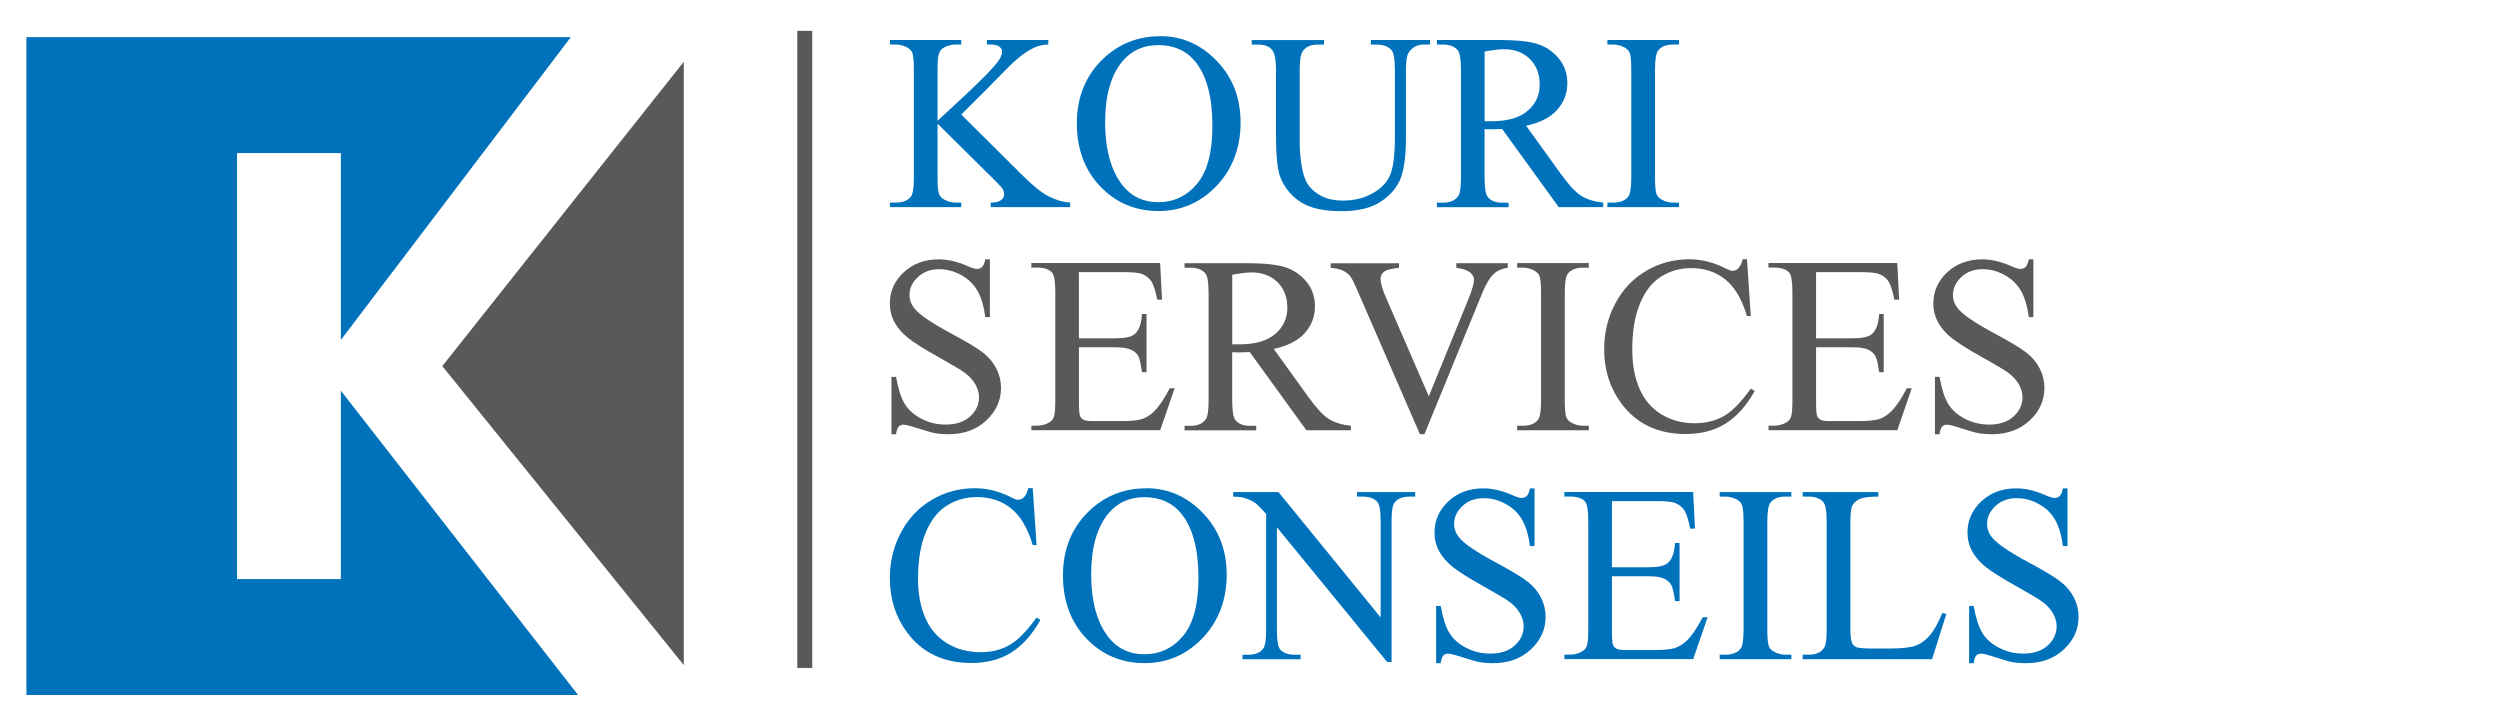
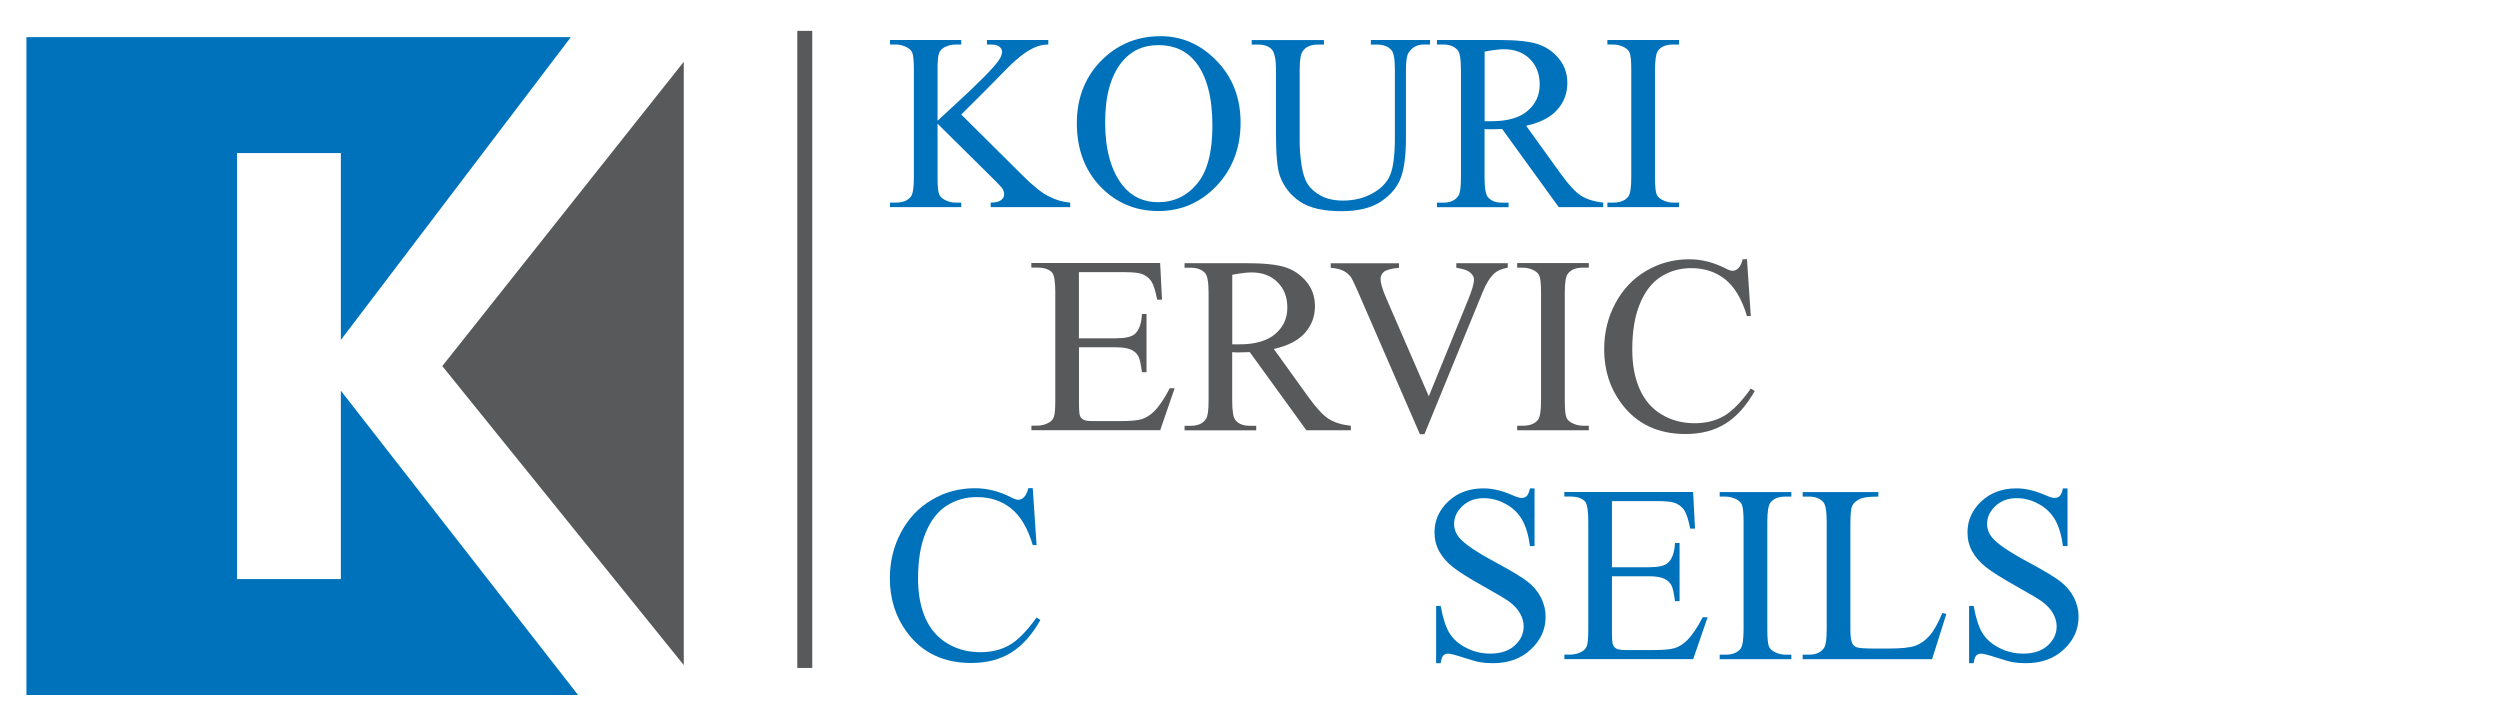
<svg xmlns="http://www.w3.org/2000/svg" id="Layer_1" viewBox="0 0 372.67 107.33">
  <defs>
    <style>.cls-1{fill:#58595b;}.cls-1,.cls-2{stroke-width:0px;}.cls-2{fill:#0072bc;}</style>
  </defs>
  <polygon class="cls-1" points="101.93 9.21 101.93 99.14 65.93 54.57 101.93 9.21" />
  <polygon class="cls-2" points="3.94 5.54 85.09 5.54 50.81 50.68 50.81 22.82 35.33 22.82 35.33 86.32 50.81 86.32 50.81 58.24 86.17 103.6 3.94 103.6 3.94 5.54" />
  <path class="cls-2" d="M143.28,17.06l9.19,9.13c1.51,1.51,2.79,2.53,3.86,3.08,1.07.55,2.13.85,3.2.93v.68h-11.85v-.68c.71,0,1.22-.12,1.53-.36.31-.24.47-.51.47-.8s-.06-.56-.17-.79c-.12-.23-.5-.67-1.15-1.3l-8.6-8.51v8.03c0,1.26.08,2.1.24,2.5.12.31.38.57.77.79.53.29,1.08.44,1.67.44h.85v.68h-10.62v-.68h.88c1.03,0,1.78-.3,2.24-.9.29-.39.44-1.34.44-2.83V10.37c0-1.26-.08-2.1-.24-2.52-.12-.29-.37-.55-.75-.77-.54-.29-1.1-.44-1.69-.44h-.88v-.68h10.62v.68h-.85c-.58,0-1.13.14-1.67.42-.38.2-.64.49-.79.88-.15.39-.22,1.2-.22,2.43v7.63c.24-.23,1.08-1.01,2.52-2.33,3.64-3.33,5.84-5.56,6.6-6.67.33-.49.5-.92.5-1.29,0-.28-.13-.53-.39-.75-.26-.21-.69-.32-1.3-.32h-.57v-.68h9.15v.68c-.54.01-1.03.09-1.47.22-.44.13-.98.39-1.62.78-.64.39-1.42,1.01-2.35,1.87-.27.25-1.51,1.5-3.73,3.77l-3.8,3.79Z" />
  <path class="cls-2" d="M172.97,5.39c3.23,0,6.04,1.23,8.41,3.69,2.37,2.46,3.55,5.52,3.55,9.2s-1.19,6.93-3.58,9.43c-2.39,2.5-5.28,3.75-8.68,3.75s-6.31-1.22-8.65-3.66c-2.33-2.44-3.5-5.59-3.5-9.46s1.35-7.19,4.04-9.69c2.34-2.17,5.14-3.25,8.4-3.25ZM172.63,6.73c-2.23,0-4.02.83-5.37,2.48-1.68,2.06-2.52,5.07-2.52,9.04s.87,7.2,2.61,9.39c1.34,1.67,3.1,2.5,5.29,2.5,2.34,0,4.27-.91,5.8-2.74,1.53-1.83,2.29-4.7,2.29-8.64,0-4.26-.84-7.44-2.52-9.54-1.35-1.67-3.21-2.5-5.59-2.5Z" />
  <path class="cls-2" d="M204.35,6.64v-.68h8.82v.68h-.94c-.98,0-1.73.41-2.26,1.23-.26.38-.39,1.26-.39,2.65v10.11c0,2.5-.25,4.44-.74,5.82-.5,1.38-1.47,2.56-2.92,3.55-1.45.99-3.43,1.48-5.93,1.48-2.72,0-4.79-.47-6.19-1.42-1.41-.94-2.41-2.21-3-3.8-.39-1.09-.59-3.14-.59-6.14v-9.74c0-1.53-.21-2.54-.63-3.01-.42-.48-1.11-.72-2.05-.72h-.94v-.68h10.77v.68h-.95c-1.03,0-1.76.33-2.21.97-.31.44-.46,1.36-.46,2.76v10.86c0,.97.09,2.08.27,3.33.18,1.25.5,2.22.96,2.92.46.7,1.14,1.27,2.01,1.73.88.45,1.95.68,3.23.68,1.63,0,3.09-.36,4.37-1.07,1.29-.71,2.17-1.62,2.64-2.73.47-1.11.71-2.99.71-5.63v-10.09c0-1.56-.17-2.53-.52-2.92-.48-.54-1.19-.81-2.13-.81h-.94Z" />
  <path class="cls-2" d="M239.01,30.88h-6.65l-8.44-11.65c-.62.02-1.13.04-1.53.04-.16,0-.33,0-.52,0-.18,0-.37-.01-.57-.03v7.24c0,1.57.17,2.54.51,2.92.46.54,1.16.81,2.1.81h.97v.68h-10.68v-.68h.94c1.05,0,1.81-.34,2.26-1.03.26-.38.38-1.28.38-2.7V10.37c0-1.57-.17-2.54-.51-2.92-.48-.54-1.19-.81-2.13-.81h-.94v-.68h9.08c2.65,0,4.6.19,5.85.58,1.26.39,2.32,1.1,3.2,2.13.87,1.04,1.31,2.27,1.31,3.7,0,1.53-.5,2.86-1.5,3.99-1,1.13-2.54,1.92-4.64,2.39l5.15,7.15c1.18,1.64,2.19,2.73,3.03,3.27.85.54,1.95.88,3.31,1.03v.68ZM221.31,18.07c.23,0,.43,0,.61,0,.17,0,.31,0,.42,0,2.37,0,4.17-.51,5.37-1.54,1.21-1.03,1.81-2.34,1.81-3.93s-.49-2.82-1.46-3.8c-.97-.97-2.26-1.46-3.87-1.46-.71,0-1.67.12-2.88.35v10.36Z" />
  <path class="cls-2" d="M250.29,30.2v.68h-10.68v-.68h.88c1.03,0,1.78-.3,2.24-.9.29-.39.44-1.34.44-2.83V10.37c0-1.26-.08-2.09-.24-2.5-.12-.31-.37-.57-.75-.79-.54-.29-1.1-.44-1.69-.44h-.88v-.68h10.68v.68h-.9c-1.02,0-1.76.3-2.22.9-.3.39-.46,1.34-.46,2.83v16.1c0,1.26.08,2.1.24,2.5.12.31.38.57.77.79.53.29,1.08.44,1.67.44h.9Z" />
-   <path class="cls-1" d="M147.56,38.65v8.62h-.68c-.22-1.65-.62-2.97-1.19-3.95-.57-.98-1.38-1.76-2.43-2.33-1.05-.58-2.14-.86-3.27-.86-1.27,0-2.33.39-3.16,1.17s-1.25,1.66-1.25,2.66c0,.76.26,1.45.79,2.08.76.92,2.57,2.14,5.42,3.67,2.33,1.25,3.92,2.21,4.77,2.88.85.67,1.51,1.45,1.97,2.36.46.91.69,1.86.69,2.85,0,1.89-.73,3.51-2.2,4.88-1.46,1.37-3.35,2.05-5.65,2.05-.72,0-1.4-.05-2.04-.17-.38-.06-1.17-.29-2.36-.67-1.19-.39-1.95-.58-2.27-.58s-.55.09-.73.28c-.18.18-.31.56-.4,1.14h-.68v-8.55h.68c.32,1.79.75,3.13,1.29,4.02.54.89,1.36,1.63,2.47,2.21,1.11.59,2.33.88,3.65.88,1.53,0,2.74-.4,3.63-1.21.89-.81,1.33-1.76,1.33-2.87,0-.61-.17-1.23-.51-1.86s-.86-1.21-1.57-1.75c-.48-.37-1.78-1.15-3.91-2.34-2.13-1.19-3.65-2.15-4.55-2.86-.9-.71-1.58-1.5-2.05-2.35-.47-.86-.7-1.8-.7-2.83,0-1.79.69-3.33,2.06-4.62,1.37-1.29,3.12-1.94,5.24-1.94,1.32,0,2.73.33,4.21.97.69.31,1.17.46,1.45.46.32,0,.58-.09.78-.28.2-.19.36-.57.49-1.15h.68Z" />
  <path class="cls-1" d="M160.83,40.58v9.85h5.48c1.42,0,2.37-.21,2.85-.64.64-.56.99-1.56,1.07-2.98h.68v8.67h-.68c-.17-1.21-.34-1.99-.51-2.33-.22-.43-.58-.77-1.08-1.01-.5-.24-1.27-.37-2.32-.37h-5.48v8.21c0,1.1.05,1.77.15,2.01.1.24.27.43.51.57.24.14.71.21,1.4.21h4.23c1.41,0,2.43-.1,3.07-.29.64-.2,1.25-.58,1.84-1.16.76-.76,1.54-1.91,2.33-3.44h.73l-2.15,6.25h-19.2v-.68h.88c.59,0,1.15-.14,1.67-.42.39-.2.66-.49.8-.88.14-.39.21-1.2.21-2.41v-16.19c0-1.58-.16-2.55-.48-2.92-.44-.49-1.18-.74-2.21-.74h-.88v-.68h19.2l.28,5.46h-.72c-.26-1.31-.54-2.21-.85-2.7-.31-.49-.78-.86-1.39-1.12-.49-.18-1.35-.28-2.59-.28h-6.84Z" />
  <path class="cls-1" d="M201.39,64.14h-6.65l-8.44-11.65c-.62.02-1.13.04-1.53.04-.16,0-.33,0-.52,0-.18,0-.37-.01-.57-.03v7.24c0,1.57.17,2.54.51,2.92.46.54,1.16.81,2.1.81h.97v.68h-10.68v-.68h.94c1.05,0,1.81-.34,2.26-1.03.26-.38.38-1.28.38-2.7v-16.1c0-1.57-.17-2.54-.51-2.92-.48-.54-1.19-.81-2.13-.81h-.94v-.68h9.08c2.65,0,4.6.19,5.85.58,1.26.39,2.32,1.1,3.2,2.13.87,1.04,1.31,2.27,1.31,3.7,0,1.53-.5,2.86-1.5,3.99-1,1.13-2.54,1.92-4.64,2.39l5.15,7.15c1.18,1.64,2.19,2.73,3.03,3.27.85.54,1.95.88,3.31,1.03v.68ZM183.69,51.33c.23,0,.43,0,.61,0,.17,0,.31,0,.42,0,2.37,0,4.17-.51,5.37-1.54,1.21-1.03,1.81-2.34,1.81-3.93s-.49-2.82-1.46-3.79c-.97-.97-2.26-1.46-3.87-1.46-.71,0-1.67.12-2.88.35v10.36Z" />
  <path class="cls-1" d="M224.76,39.22v.68c-.88.16-1.55.44-2,.85-.65.6-1.22,1.52-1.73,2.76l-8.69,21.21h-.68l-9.34-21.48c-.48-1.1-.82-1.78-1.01-2.02-.31-.38-.68-.68-1.13-.89-.45-.21-1.05-.35-1.81-.41v-.68h10.18v.68c-1.15.11-1.9.31-2.24.59-.34.28-.51.64-.51,1.08,0,.61.28,1.57.85,2.87l6.34,14.61,5.88-14.43c.58-1.42.86-2.41.86-2.96,0-.36-.18-.7-.53-1.02-.36-.32-.96-.55-1.8-.69-.06-.01-.16-.03-.31-.06v-.68h7.68Z" />
  <path class="cls-1" d="M236.84,63.46v.68h-10.68v-.68h.88c1.03,0,1.78-.3,2.24-.9.29-.39.44-1.34.44-2.83v-16.1c0-1.26-.08-2.09-.24-2.5-.12-.31-.37-.57-.75-.79-.54-.29-1.1-.44-1.69-.44h-.88v-.68h10.68v.68h-.9c-1.02,0-1.76.3-2.22.9-.31.39-.46,1.34-.46,2.83v16.1c0,1.26.08,2.1.24,2.5.12.31.38.57.77.79.53.29,1.08.44,1.67.44h.9Z" />
  <path class="cls-1" d="M260.42,38.65l.57,8.47h-.57c-.76-2.54-1.85-4.36-3.25-5.48-1.41-1.12-3.1-1.67-5.07-1.67-1.65,0-3.15.42-4.48,1.26-1.34.84-2.39,2.18-3.15,4.02-.77,1.84-1.15,4.12-1.15,6.86,0,2.25.36,4.21,1.09,5.86.72,1.65,1.81,2.92,3.26,3.8,1.45.88,3.11,1.32,4.97,1.32,1.62,0,3.05-.35,4.28-1.04,1.24-.69,2.6-2.07,4.08-4.13l.57.37c-1.25,2.22-2.71,3.84-4.37,4.87-1.67,1.03-3.64,1.54-5.94,1.54-4.13,0-7.33-1.53-9.59-4.59-1.69-2.28-2.54-4.96-2.54-8.05,0-2.49.56-4.77,1.67-6.85s2.65-3.7,4.6-4.84c1.96-1.15,4.09-1.72,6.41-1.72,1.8,0,3.58.44,5.33,1.32.52.27.88.4,1.1.4.33,0,.62-.12.86-.35.32-.33.54-.79.68-1.38h.64Z" />
-   <path class="cls-1" d="M270.72,40.58v9.85h5.48c1.42,0,2.37-.21,2.85-.64.64-.56.99-1.56,1.07-2.98h.68v8.67h-.68c-.17-1.21-.34-1.99-.52-2.33-.22-.43-.58-.77-1.08-1.01-.5-.24-1.27-.37-2.32-.37h-5.48v8.21c0,1.1.05,1.77.15,2.01.1.24.27.43.51.57.25.14.71.21,1.4.21h4.23c1.41,0,2.43-.1,3.07-.29.64-.2,1.25-.58,1.84-1.16.76-.76,1.54-1.91,2.33-3.44h.73l-2.15,6.25h-19.2v-.68h.88c.59,0,1.15-.14,1.67-.42.39-.2.66-.49.8-.88.14-.39.21-1.2.21-2.41v-16.19c0-1.58-.16-2.55-.48-2.92-.44-.49-1.18-.74-2.21-.74h-.88v-.68h19.2l.28,5.46h-.72c-.26-1.31-.54-2.21-.85-2.7-.31-.49-.78-.86-1.39-1.12-.49-.18-1.35-.28-2.59-.28h-6.84Z" />
-   <path class="cls-1" d="M303.11,38.65v8.62h-.68c-.22-1.65-.62-2.97-1.19-3.95-.57-.98-1.38-1.76-2.44-2.33-1.05-.58-2.14-.86-3.27-.86-1.27,0-2.33.39-3.16,1.17-.83.78-1.25,1.66-1.25,2.66,0,.76.26,1.45.79,2.08.76.92,2.57,2.14,5.42,3.67,2.33,1.25,3.92,2.21,4.77,2.88.85.67,1.51,1.45,1.97,2.36.46.91.69,1.86.69,2.85,0,1.89-.73,3.51-2.2,4.88-1.46,1.37-3.35,2.05-5.65,2.05-.72,0-1.4-.05-2.04-.17-.38-.06-1.17-.29-2.36-.67-1.19-.39-1.95-.58-2.27-.58s-.55.09-.73.28c-.18.18-.31.56-.39,1.14h-.68v-8.55h.68c.32,1.79.75,3.13,1.29,4.02.54.89,1.36,1.63,2.47,2.21,1.11.59,2.33.88,3.65.88,1.53,0,2.74-.4,3.63-1.21.89-.81,1.33-1.76,1.33-2.87,0-.61-.17-1.23-.51-1.86-.34-.62-.86-1.21-1.57-1.75-.48-.37-1.78-1.15-3.91-2.34-2.13-1.19-3.65-2.15-4.55-2.86-.9-.71-1.58-1.5-2.05-2.35-.46-.86-.7-1.8-.7-2.83,0-1.79.69-3.33,2.06-4.62,1.37-1.29,3.12-1.94,5.24-1.94,1.32,0,2.73.33,4.21.97.69.31,1.17.46,1.45.46.32,0,.58-.09.78-.28.2-.19.37-.57.49-1.15h.68Z" />
  <path class="cls-2" d="M153.95,72.78l.57,8.47h-.57c-.76-2.54-1.84-4.36-3.25-5.48-1.41-1.12-3.1-1.67-5.07-1.67-1.65,0-3.15.42-4.48,1.26-1.34.84-2.39,2.18-3.15,4.02-.77,1.84-1.15,4.12-1.15,6.86,0,2.25.36,4.21,1.08,5.86.72,1.65,1.81,2.92,3.26,3.8,1.45.88,3.11,1.32,4.97,1.32,1.62,0,3.04-.35,4.28-1.04s2.6-2.07,4.08-4.13l.57.37c-1.25,2.22-2.71,3.84-4.37,4.87-1.67,1.03-3.64,1.54-5.94,1.54-4.13,0-7.33-1.53-9.59-4.59-1.69-2.28-2.54-4.96-2.54-8.05,0-2.49.56-4.77,1.67-6.85,1.11-2.08,2.65-3.7,4.6-4.84,1.95-1.15,4.09-1.72,6.4-1.72,1.8,0,3.58.44,5.33,1.32.51.27.88.4,1.1.4.33,0,.62-.12.86-.35.32-.33.54-.79.68-1.38h.64Z" />
-   <path class="cls-2" d="M170.9,72.78c3.23,0,6.04,1.23,8.41,3.69,2.37,2.46,3.55,5.52,3.55,9.2s-1.19,6.93-3.58,9.43c-2.39,2.5-5.28,3.75-8.68,3.75s-6.31-1.22-8.65-3.66c-2.33-2.44-3.5-5.59-3.5-9.46s1.35-7.19,4.04-9.69c2.34-2.17,5.14-3.25,8.4-3.25ZM170.55,74.12c-2.23,0-4.02.83-5.37,2.48-1.68,2.06-2.52,5.07-2.52,9.04s.87,7.2,2.61,9.39c1.34,1.67,3.1,2.5,5.29,2.5,2.34,0,4.27-.91,5.8-2.74,1.53-1.83,2.29-4.7,2.29-8.64,0-4.26-.84-7.44-2.52-9.54-1.35-1.67-3.21-2.5-5.59-2.5Z" />
-   <path class="cls-2" d="M183.82,73.35h6.76l15.23,18.69v-14.37c0-1.53-.17-2.49-.51-2.87-.45-.51-1.17-.77-2.15-.77h-.86v-.68h8.67v.68h-.88c-1.05,0-1.8.32-2.24.96-.27.39-.4,1.29-.4,2.68v21.01h-.66l-16.43-20.07v15.35c0,1.53.16,2.49.5,2.87.46.51,1.18.77,2.15.77h.88v.68h-8.67v-.68h.86c1.07,0,1.82-.32,2.26-.96.27-.39.41-1.29.41-2.68v-17.33c-.72-.84-1.27-1.4-1.65-1.67-.37-.27-.92-.52-1.64-.75-.36-.11-.89-.17-1.62-.17v-.68Z" />
  <path class="cls-2" d="M228.75,72.78v8.62h-.68c-.22-1.65-.62-2.97-1.19-3.95-.57-.98-1.38-1.76-2.44-2.33-1.05-.58-2.14-.86-3.27-.86-1.27,0-2.33.39-3.16,1.17s-1.25,1.66-1.25,2.66c0,.76.26,1.45.79,2.08.76.92,2.57,2.14,5.42,3.67,2.33,1.25,3.92,2.21,4.77,2.88.85.67,1.51,1.46,1.97,2.36.46.91.69,1.86.69,2.85,0,1.89-.73,3.51-2.2,4.88-1.46,1.37-3.35,2.05-5.65,2.05-.72,0-1.4-.05-2.04-.17-.38-.06-1.17-.29-2.36-.67-1.2-.39-1.95-.58-2.27-.58s-.55.09-.73.28c-.18.18-.31.56-.39,1.14h-.68v-8.54h.68c.32,1.79.75,3.13,1.29,4.02.54.89,1.36,1.63,2.47,2.21,1.11.59,2.32.88,3.65.88,1.53,0,2.74-.4,3.63-1.21.89-.81,1.33-1.76,1.33-2.87,0-.61-.17-1.23-.51-1.86-.34-.62-.86-1.21-1.57-1.75-.48-.37-1.78-1.15-3.91-2.34-2.13-1.19-3.65-2.15-4.55-2.86-.9-.71-1.58-1.5-2.05-2.35-.47-.86-.7-1.8-.7-2.83,0-1.79.69-3.33,2.06-4.62,1.37-1.29,3.12-1.94,5.24-1.94,1.32,0,2.72.33,4.21.97.69.31,1.17.46,1.45.46.32,0,.58-.09.78-.28.2-.19.36-.57.49-1.15h.68Z" />
  <path class="cls-2" d="M240.29,74.71v9.85h5.48c1.42,0,2.37-.21,2.85-.64.64-.56.99-1.56,1.07-2.98h.68v8.67h-.68c-.17-1.21-.34-1.99-.52-2.33-.22-.43-.58-.77-1.08-1.01-.5-.24-1.27-.37-2.32-.37h-5.48v8.21c0,1.1.05,1.77.15,2.01.1.24.27.43.51.57.25.14.71.21,1.4.21h4.23c1.41,0,2.43-.1,3.07-.29.64-.2,1.25-.58,1.84-1.16.76-.76,1.54-1.91,2.33-3.44h.73l-2.15,6.25h-19.2v-.68h.88c.59,0,1.15-.14,1.67-.42.39-.2.66-.49.8-.88.14-.39.21-1.2.21-2.41v-16.19c0-1.58-.16-2.55-.48-2.92-.44-.49-1.18-.74-2.21-.74h-.88v-.68h19.2l.28,5.46h-.72c-.26-1.31-.54-2.21-.85-2.7-.31-.49-.78-.86-1.39-1.12-.49-.18-1.35-.28-2.59-.28h-6.84Z" />
  <path class="cls-2" d="M267.03,97.59v.68h-10.68v-.68h.88c1.03,0,1.78-.3,2.24-.9.29-.39.44-1.34.44-2.83v-16.1c0-1.26-.08-2.09-.24-2.5-.12-.31-.37-.57-.75-.79-.54-.29-1.1-.44-1.69-.44h-.88v-.68h10.68v.68h-.9c-1.02,0-1.76.3-2.22.9-.3.39-.46,1.34-.46,2.83v16.1c0,1.26.08,2.1.24,2.5.12.31.38.57.77.79.53.29,1.08.44,1.67.44h.9Z" />
  <path class="cls-2" d="M289.53,91.38l.61.13-2.13,6.76h-19.29v-.68h.94c1.05,0,1.81-.34,2.26-1.03.26-.39.38-1.3.38-2.72v-16.08c0-1.56-.17-2.53-.51-2.92-.48-.54-1.19-.81-2.13-.81h-.94v-.68h11.28v.68c-1.32-.01-2.25.11-2.79.37-.53.26-.9.58-1.09.97-.2.39-.29,1.33-.29,2.81v15.66c0,1.02.1,1.71.29,2.09.15.26.37.45.68.57.3.12,1.26.18,2.87.18h1.82c1.91,0,3.25-.14,4.03-.42.77-.28,1.48-.78,2.11-1.5.64-.72,1.27-1.85,1.91-3.39Z" />
  <path class="cls-2" d="M308.2,72.78v8.62h-.68c-.22-1.65-.62-2.97-1.19-3.95-.57-.98-1.38-1.76-2.44-2.33-1.05-.58-2.14-.86-3.27-.86-1.27,0-2.33.39-3.16,1.17-.83.78-1.25,1.66-1.25,2.66,0,.76.26,1.45.79,2.08.76.92,2.57,2.14,5.42,3.67,2.33,1.25,3.92,2.21,4.77,2.88.85.67,1.51,1.46,1.97,2.36.46.91.69,1.86.69,2.85,0,1.89-.73,3.51-2.2,4.88-1.46,1.37-3.35,2.05-5.65,2.05-.72,0-1.4-.05-2.04-.17-.38-.06-1.17-.29-2.36-.67-1.2-.39-1.95-.58-2.27-.58s-.55.09-.73.28c-.18.18-.31.56-.39,1.14h-.68v-8.54h.68c.32,1.79.75,3.13,1.29,4.02.54.89,1.36,1.63,2.47,2.21,1.11.59,2.32.88,3.65.88,1.53,0,2.74-.4,3.63-1.21.89-.81,1.33-1.76,1.33-2.87,0-.61-.17-1.23-.51-1.86-.34-.62-.86-1.21-1.57-1.75-.48-.37-1.78-1.15-3.91-2.34-2.13-1.19-3.65-2.15-4.55-2.86-.9-.71-1.58-1.5-2.05-2.35-.47-.86-.7-1.8-.7-2.83,0-1.79.69-3.33,2.06-4.62,1.37-1.29,3.12-1.94,5.24-1.94,1.32,0,2.72.33,4.21.97.69.31,1.17.46,1.45.46.32,0,.58-.09.78-.28.2-.19.36-.57.49-1.15h.68Z" />
  <rect class="cls-1" x="118.85" y="4.6" width="2.23" height="94.97" />
</svg>